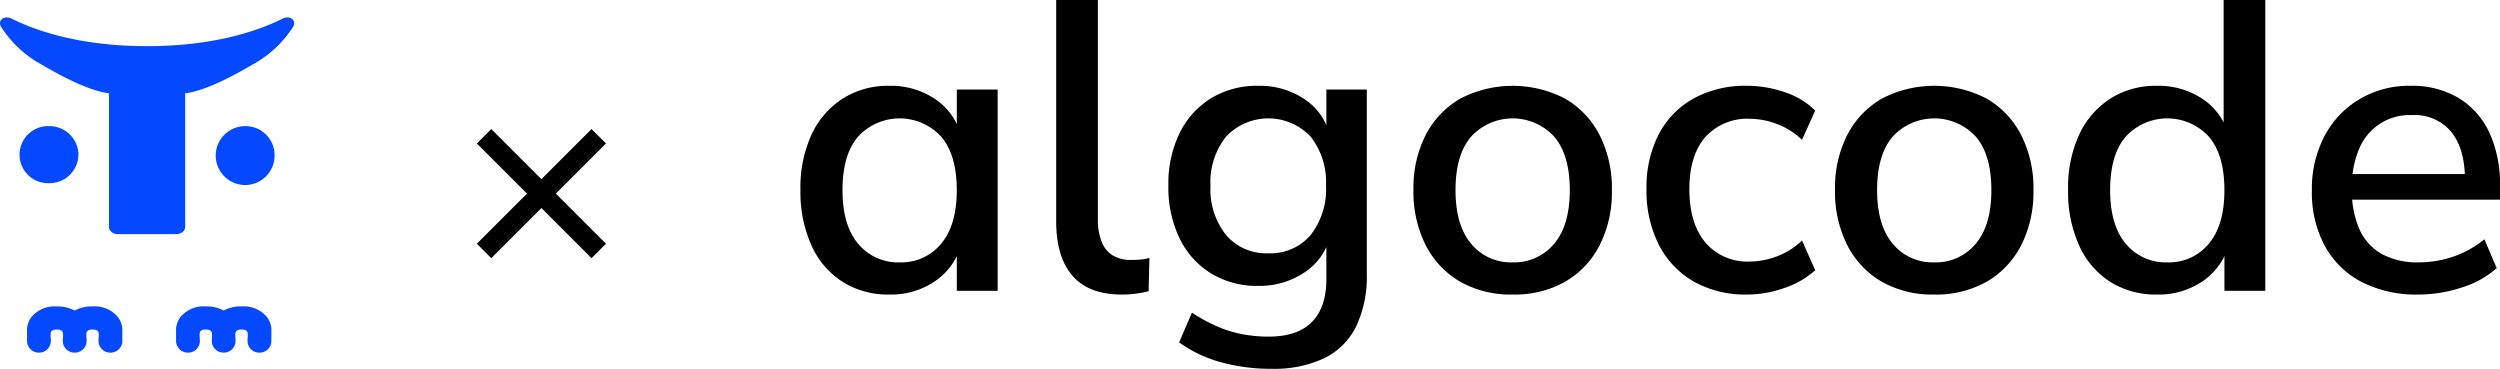
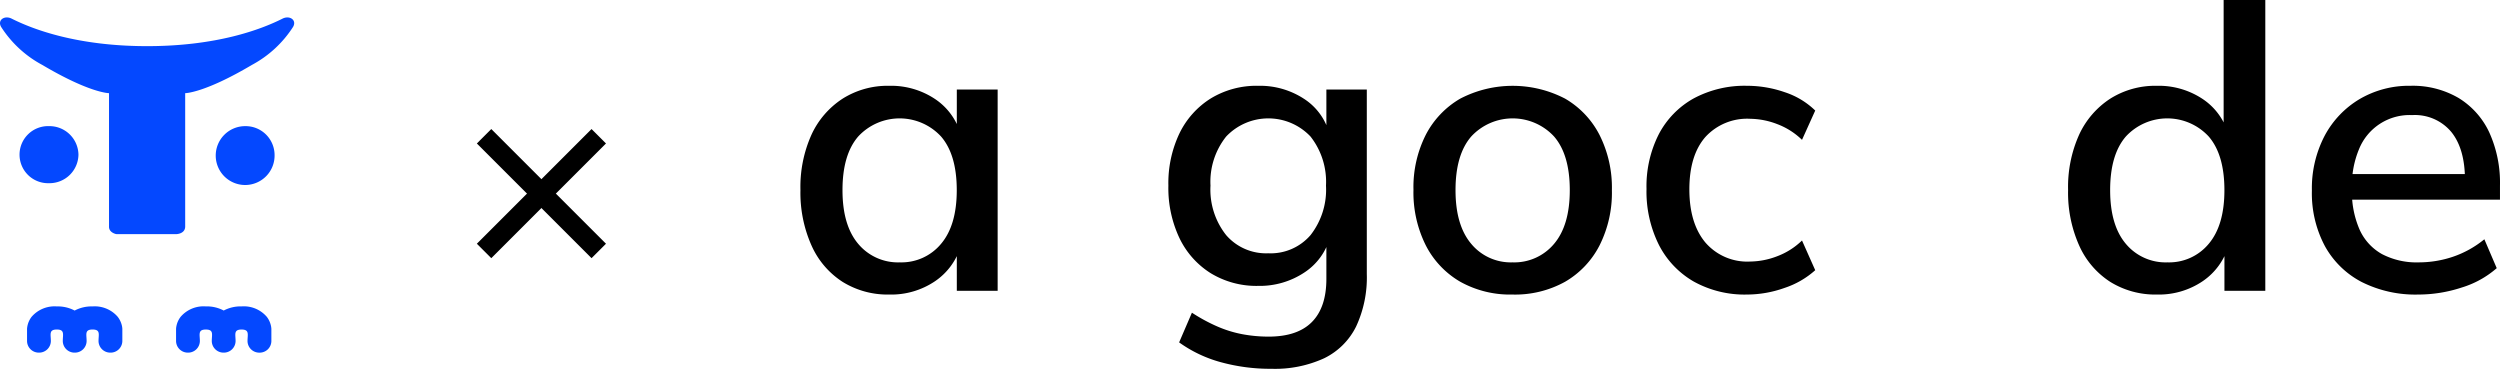
<svg xmlns="http://www.w3.org/2000/svg" width="397.134" height="58.584" viewBox="0 0 397.134 58.584">
  <defs>
    <style>.cls-1{fill:#0448ff;}</style>
  </defs>
  <g id="Layer_2" data-name="Layer 2">
    <g id="Layer_1-2" data-name="Layer 1">
      <path d="M141.242,46.789a13.549,13.549,0,0,1-7.372-2,13.25,13.25,0,0,1-4.947-5.767,20.529,20.529,0,0,1-1.77-8.814,20.215,20.215,0,0,1,1.77-8.846,13.589,13.589,0,0,1,4.947-5.7,13.392,13.392,0,0,1,7.372-2.032,12.593,12.593,0,0,1,7.241,2.065,10.006,10.006,0,0,1,4.1,5.537h-.59V14.22h6.487V46.2h-6.487V38.99h.655a10.3,10.3,0,0,1-4.095,5.669A12.431,12.431,0,0,1,141.242,46.789Zm1.7-5.112a8.161,8.161,0,0,0,6.553-2.948q2.49-2.95,2.49-8.52,0-5.634-2.49-8.519a8.963,8.963,0,0,0-13.171,0q-2.492,2.884-2.49,8.519,0,5.571,2.49,8.52A8.229,8.229,0,0,0,142.946,41.677Z" />
-       <path d="M178.2,46.789q-5.244,0-7.831-2.982t-2.589-8.617V0H174.4V34.8a9.628,9.628,0,0,0,.59,3.572,4.372,4.372,0,0,0,1.769,2.2,5.562,5.562,0,0,0,2.949.721c.524,0,1.026-.021,1.507-.066a7.01,7.01,0,0,0,1.376-.261l-.131,5.307a21.028,21.028,0,0,1-2.162.393A16.784,16.784,0,0,1,178.2,46.789Z" />
      <path d="M201.988,58.584a29.715,29.715,0,0,1-8.06-1.049,20.6,20.6,0,0,1-6.619-3.145l2.032-4.718a27.247,27.247,0,0,0,3.9,2.13A18.712,18.712,0,0,0,197.3,53.08a22.631,22.631,0,0,0,4.226.393q4.587,0,6.881-2.327T210.7,44.3V37.614h.589a9.72,9.72,0,0,1-4.128,5.7,12.8,12.8,0,0,1-7.274,2.1,13.961,13.961,0,0,1-7.536-2,13.415,13.415,0,0,1-4.98-5.57,18.6,18.6,0,0,1-1.77-8.355,18.387,18.387,0,0,1,1.77-8.322,13.463,13.463,0,0,1,4.98-5.538,13.969,13.969,0,0,1,7.536-2,12.771,12.771,0,0,1,7.307,2.1,9.491,9.491,0,0,1,4.029,5.7H210.7V14.22h6.422V43.512a18.435,18.435,0,0,1-1.7,8.355,11.044,11.044,0,0,1-5.078,5.046A18.741,18.741,0,0,1,201.988,58.584Zm-.524-18.349a8.358,8.358,0,0,0,6.717-2.883,11.73,11.73,0,0,0,2.457-7.863,11.63,11.63,0,0,0-2.457-7.8,9.228,9.228,0,0,0-13.4,0,11.523,11.523,0,0,0-2.49,7.8,11.622,11.622,0,0,0,2.49,7.863A8.38,8.38,0,0,0,201.464,40.235Z" />
      <path d="M240.258,46.789a16.24,16.24,0,0,1-8.29-2.032A14.088,14.088,0,0,1,226.5,38.99a18.742,18.742,0,0,1-1.966-8.846A18.4,18.4,0,0,1,226.5,21.4a14.144,14.144,0,0,1,5.472-5.734,18.057,18.057,0,0,1,16.644,0,14.1,14.1,0,0,1,5.473,5.766,18.608,18.608,0,0,1,1.966,8.781,18.6,18.6,0,0,1-1.966,8.781,14.1,14.1,0,0,1-5.473,5.767A16.375,16.375,0,0,1,240.258,46.789Zm0-5.112a8.23,8.23,0,0,0,6.618-2.948q2.49-2.95,2.49-8.52,0-5.634-2.49-8.519a8.963,8.963,0,0,0-13.171,0q-2.492,2.884-2.49,8.519,0,5.571,2.49,8.52A8.158,8.158,0,0,0,240.258,41.677Z" />
      <path d="M277.543,46.789a16.659,16.659,0,0,1-8.486-2.065,14.123,14.123,0,0,1-5.538-5.832,18.954,18.954,0,0,1-1.965-8.879,18.22,18.22,0,0,1,1.965-8.716,13.853,13.853,0,0,1,5.538-5.668,17.109,17.109,0,0,1,8.486-2,18.21,18.21,0,0,1,5.964,1.016,12.477,12.477,0,0,1,4.848,2.916l-2.1,4.653a11.4,11.4,0,0,0-4-2.523,12.193,12.193,0,0,0-4.195-.819,8.979,8.979,0,0,0-7.176,2.916q-2.522,2.916-2.522,8.29t2.522,8.42a8.793,8.793,0,0,0,7.176,3.047,12.169,12.169,0,0,0,4.195-.819,11.372,11.372,0,0,0,4-2.523l2.1,4.718a13.731,13.731,0,0,1-4.881,2.818A17.819,17.819,0,0,1,277.543,46.789Z" />
-       <path d="M307.228,46.789a16.243,16.243,0,0,1-8.29-2.032,14.079,14.079,0,0,1-5.471-5.767,18.742,18.742,0,0,1-1.966-8.846,18.4,18.4,0,0,1,1.966-8.748,14.135,14.135,0,0,1,5.471-5.734,18.059,18.059,0,0,1,16.645,0,14.1,14.1,0,0,1,5.473,5.766,18.608,18.608,0,0,1,1.965,8.781,18.6,18.6,0,0,1-1.965,8.781,14.1,14.1,0,0,1-5.473,5.767A16.376,16.376,0,0,1,307.228,46.789Zm0-5.112a8.234,8.234,0,0,0,6.619-2.948q2.49-2.95,2.49-8.52,0-5.634-2.49-8.519a8.963,8.963,0,0,0-13.171,0q-2.492,2.884-2.491,8.519,0,5.571,2.491,8.52A8.156,8.156,0,0,0,307.228,41.677Z" />
      <path d="M342.613,46.789a13.549,13.549,0,0,1-7.372-2,13.256,13.256,0,0,1-4.947-5.767,20.529,20.529,0,0,1-1.77-8.814,20.215,20.215,0,0,1,1.77-8.846,13.6,13.6,0,0,1,4.947-5.7,13.392,13.392,0,0,1,7.372-2.032,12.593,12.593,0,0,1,7.241,2.065,10.006,10.006,0,0,1,4.1,5.537h-.721V0h6.619V46.2H353.36V38.99h.655a10.3,10.3,0,0,1-4.095,5.669A12.429,12.429,0,0,1,342.613,46.789Zm1.7-5.112a8.161,8.161,0,0,0,6.553-2.948q2.49-2.95,2.49-8.52,0-5.634-2.49-8.519a8.963,8.963,0,0,0-13.171,0q-2.492,2.884-2.49,8.519,0,5.571,2.49,8.52A8.229,8.229,0,0,0,344.317,41.677Z" />
      <path d="M384.159,46.789a18.981,18.981,0,0,1-9.011-2,14.1,14.1,0,0,1-5.832-5.7,17.826,17.826,0,0,1-2.064-8.814,17.967,17.967,0,0,1,2.031-8.715,14.922,14.922,0,0,1,5.57-5.832,15.511,15.511,0,0,1,8.061-2.1,14.424,14.424,0,0,1,7.634,1.933,12.672,12.672,0,0,1,4.882,5.472,19.34,19.34,0,0,1,1.7,8.454v2.228H372.5V27.654h20.183l-1.115.917q0-4.914-2.162-7.6a7.525,7.525,0,0,0-6.225-2.687,8.663,8.663,0,0,0-8.453,5.439,14.8,14.8,0,0,0-1.115,5.963v.394a15.006,15.006,0,0,0,1.213,6.389,8.388,8.388,0,0,0,3.571,3.9,11.866,11.866,0,0,0,5.832,1.31,16.992,16.992,0,0,0,5.407-.885,16.023,16.023,0,0,0,5.012-2.785l1.966,4.588a15.155,15.155,0,0,1-5.569,3.079A22.021,22.021,0,0,1,384.159,46.789Z" />
      <path class="cls-1" d="M17.315,36.018c0,.766.732,1.056,1.043,1.145a.982.982,0,0,0,.275.033H27.96s1.42,0,1.458-1.178V14.8s3.024,0,10.587-4.482A17.664,17.664,0,0,0,46.557,4.27c.63-1.087-.548-1.879-1.677-1.309-3.513,1.77-10.539,4.37-21.512,4.37s-18-2.6-21.514-4.37C.722,2.391-.454,3.183.176,4.27a17.631,17.631,0,0,0,6.552,6.05C14.291,14.8,17.317,14.8,17.317,14.8V36.018Z" />
      <path class="cls-1" d="M12.463,24.57A4.6,4.6,0,0,1,7.788,29.1a4.534,4.534,0,1,1,0-9.063A4.606,4.606,0,0,1,12.463,24.57Z" />
      <path class="cls-1" d="M43.617,24.57a4.675,4.675,0,1,1-4.672-4.532A4.6,4.6,0,0,1,43.617,24.57Z" />
      <path class="cls-1" d="M9.974,54.18a1.863,1.863,0,0,0,1.89,1.837h0a1.864,1.864,0,0,0,1.895-1.832V54.18c0-1.047-.348-1.835.947-1.835s.945.788.945,1.835a1.864,1.864,0,0,0,1.89,1.837h0a1.864,1.864,0,0,0,1.893-1.834v0c0-1.3,0-1.8,0-1.948a2.839,2.839,0,0,0-.1-.621,3.55,3.55,0,0,0-.635-1.287,4.8,4.8,0,0,0-4-1.651,5.7,5.7,0,0,0-2.839.657,5.726,5.726,0,0,0-2.84-.657,4.809,4.809,0,0,0-4,1.651A3.56,3.56,0,0,0,4.31,52.07c-.006.054-.011.108-.014.162,0,.009,0-.084,0,1.948a1.864,1.864,0,0,0,1.89,1.837h0a1.863,1.863,0,0,0,1.894-1.832V54.18c0-1.047-.348-1.835.945-1.835S9.974,53.133,9.974,54.18Z" />
      <path class="cls-1" d="M33.642,54.18a1.864,1.864,0,0,0,1.89,1.837h0a1.863,1.863,0,0,0,1.892-1.834v0c0-1.047-.346-1.835.947-1.835s.948.788.948,1.835a1.863,1.863,0,0,0,1.89,1.837h0a1.864,1.864,0,0,0,1.9-1.832V54.18c0-1.3,0-1.8,0-1.948a3.252,3.252,0,0,0-.1-.621,3.551,3.551,0,0,0-.632-1.287,4.8,4.8,0,0,0-4-1.651,5.708,5.708,0,0,0-2.839.657,5.713,5.713,0,0,0-2.84-.657,4.8,4.8,0,0,0-4,1.651,3.553,3.553,0,0,0-.717,1.746c-.006.054-.01.108-.013.162,0,.009,0-.084,0,1.948a1.864,1.864,0,0,0,1.89,1.837h0a1.863,1.863,0,0,0,1.892-1.834v0c0-1.047-.346-1.835.948-1.835S33.642,53.133,33.642,54.18Z" />
      <rect x="84.385" y="17.873" width="3.243" height="25.765" transform="translate(3.444 69.825) rotate(-45.001)" />
      <rect x="73.124" y="29.134" width="25.765" height="3.243" transform="translate(3.443 69.824) rotate(-45)" />
    </g>
  </g>
</svg>